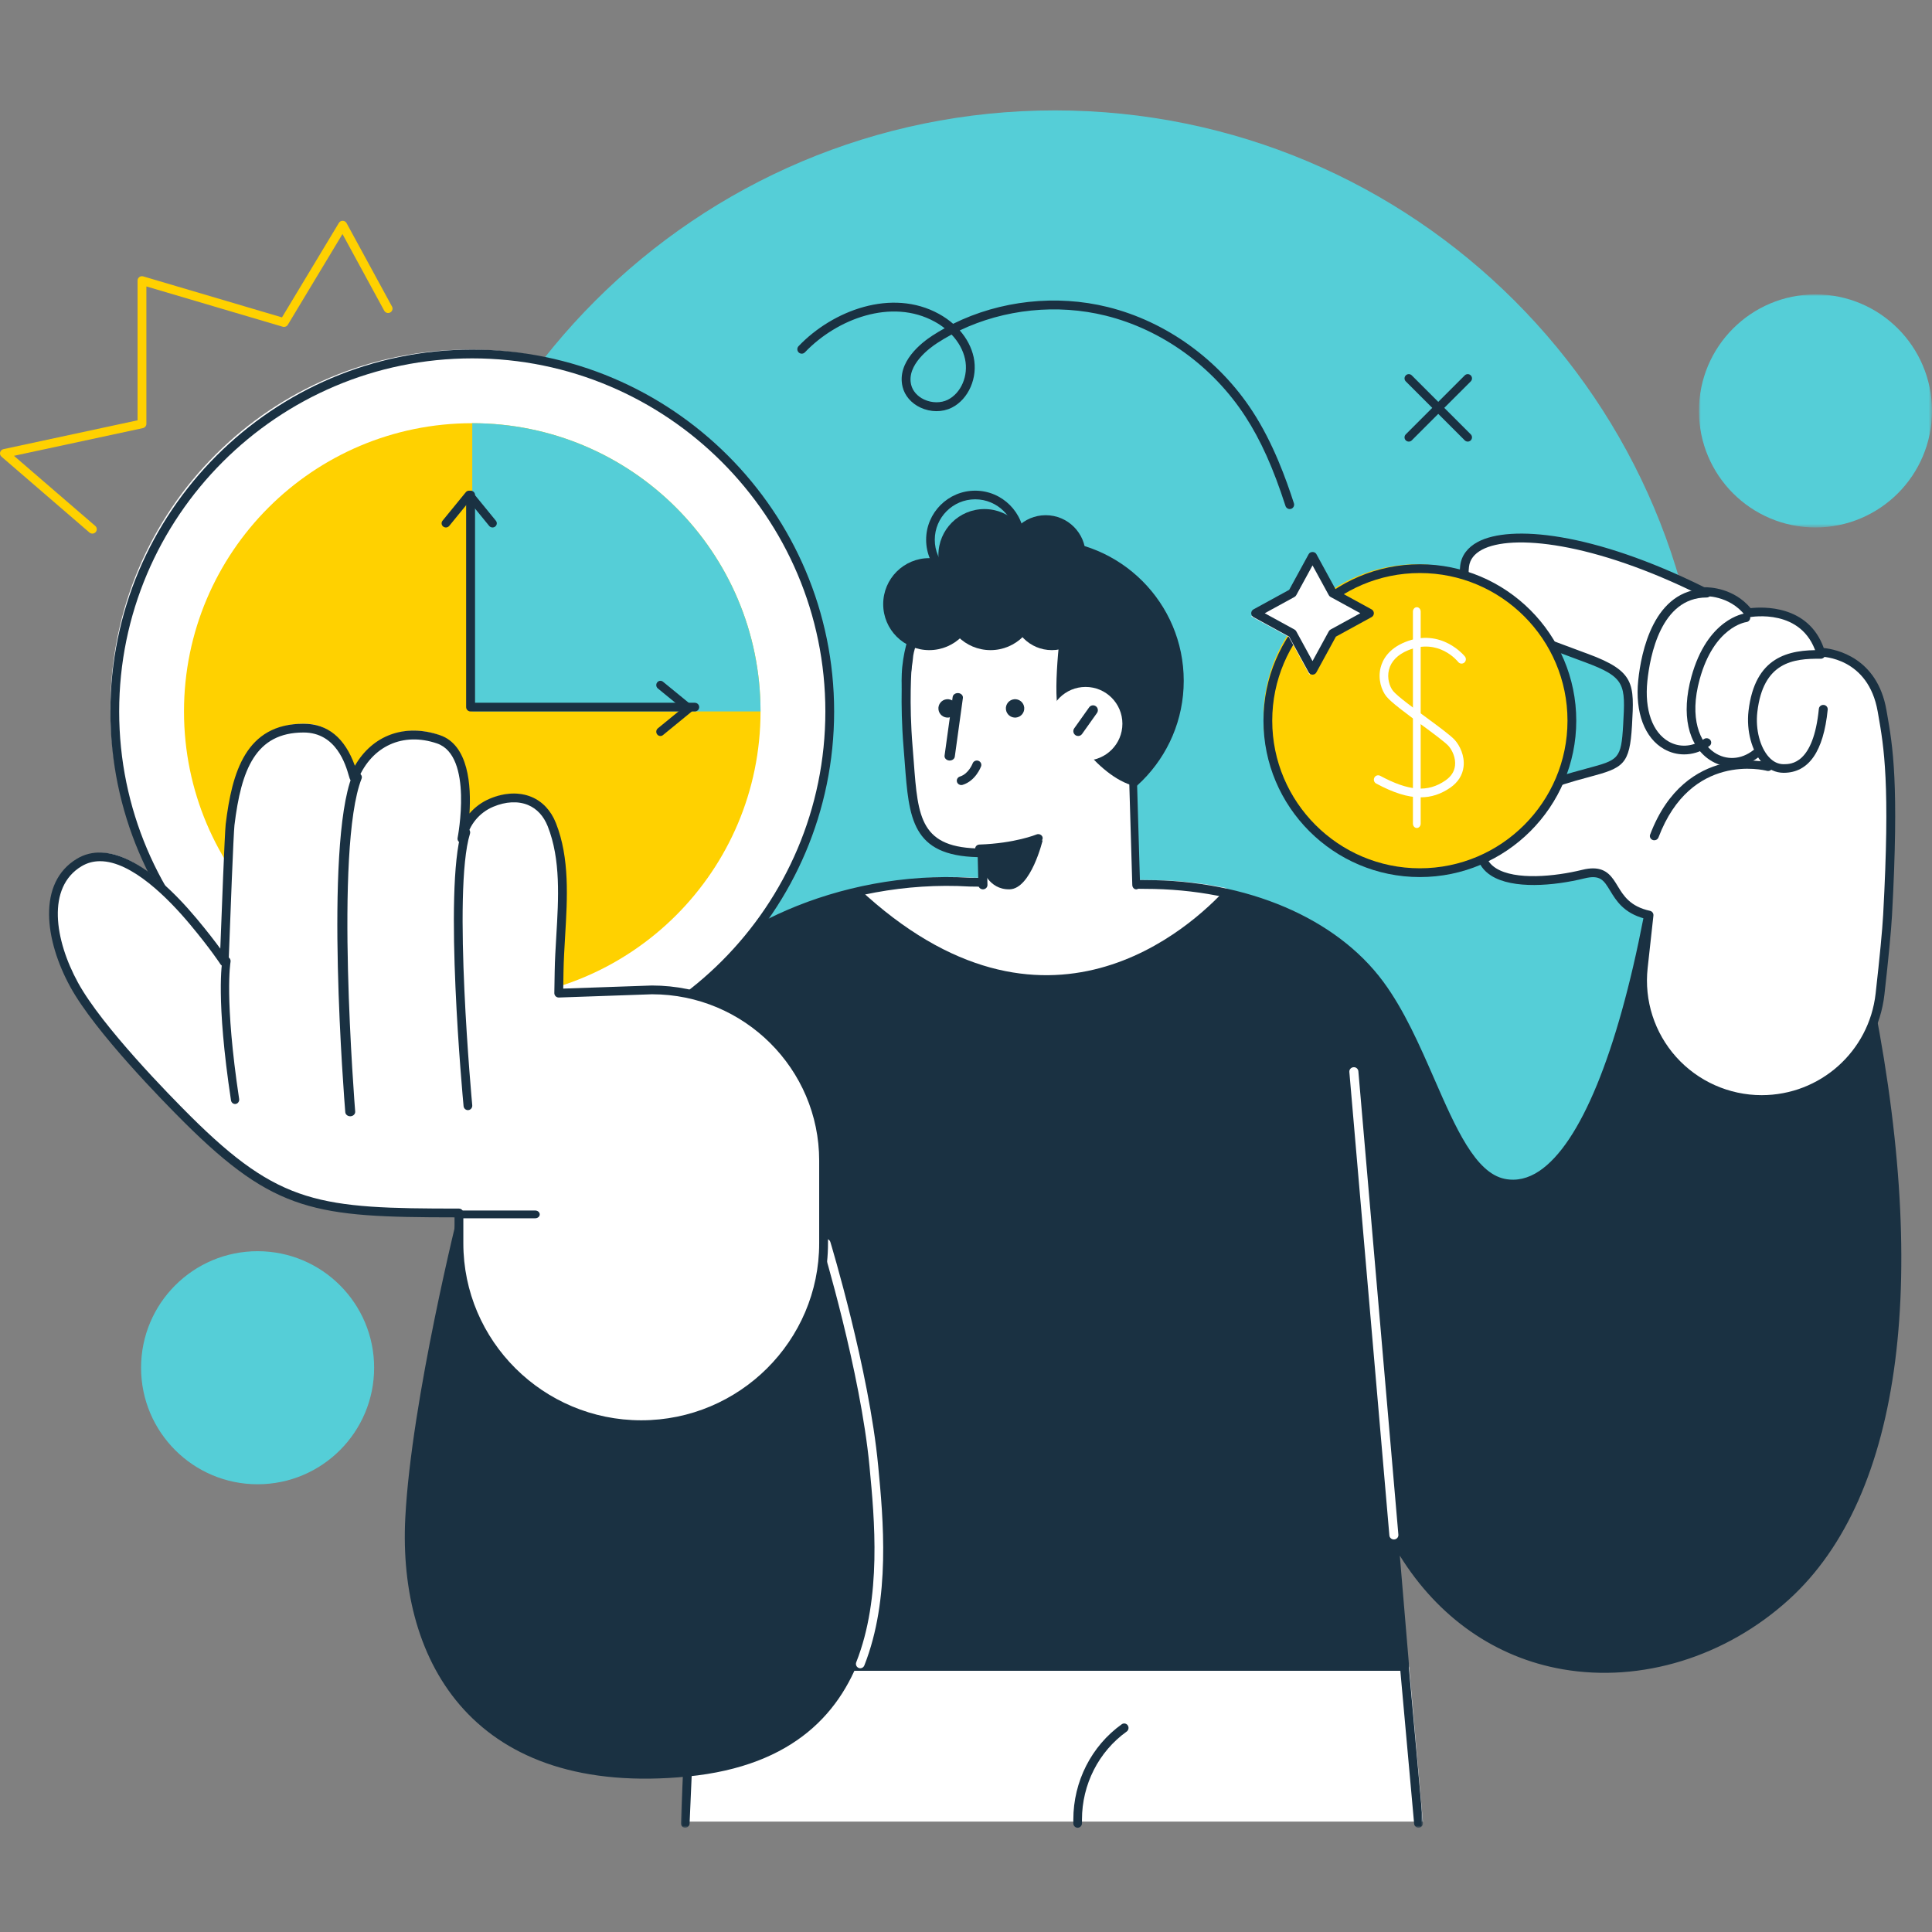
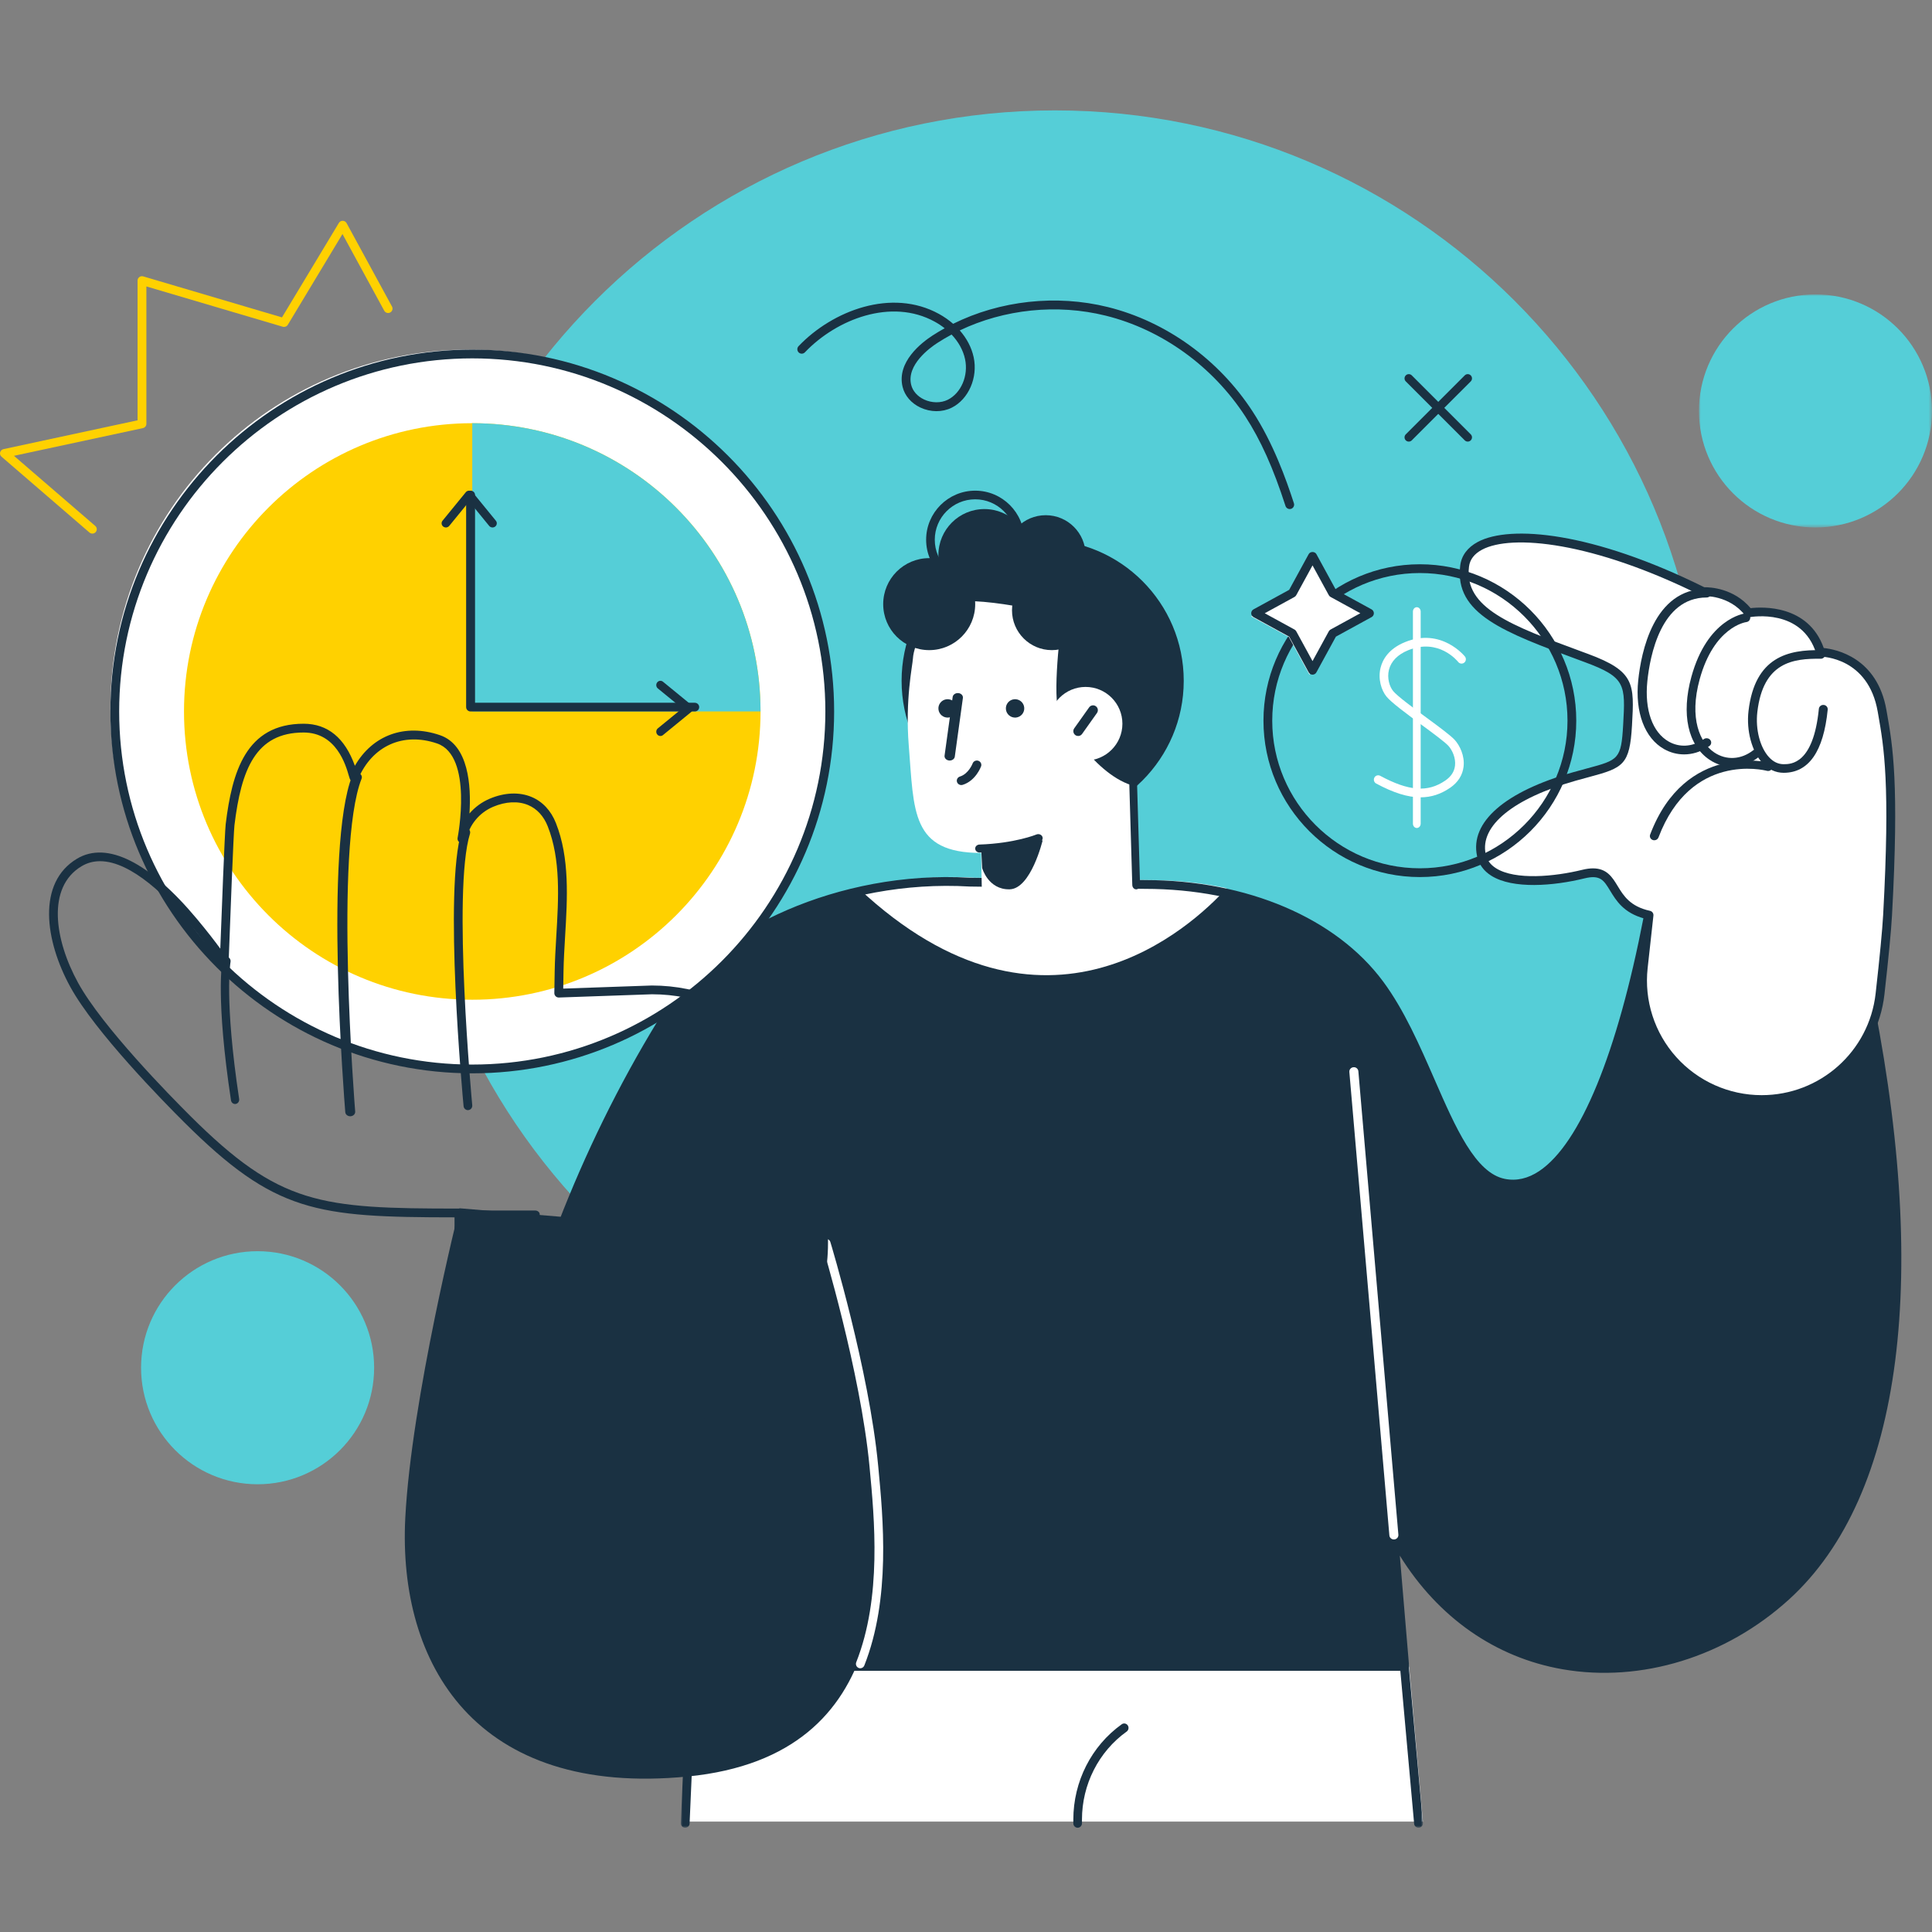
<svg xmlns="http://www.w3.org/2000/svg" xmlns:xlink="http://www.w3.org/1999/xlink" width="526px" height="526px" viewBox="0 0 526 526" version="1.1">
  <rect x="0" y="0" width="526" height="526" fill="#808080" stroke="none" />
  <title>Group 29</title>
  <defs>
    <polygon id="path-1" points="0 0 63.454 0 63.454 63.454 0 63.454" />
    <polygon id="path-3" points="0 0 202.051 0 202.051 45.086 0 45.086" />
  </defs>
  <g id="web" stroke="none" stroke-width="1" fill="none" fill-rule="evenodd">
    <g id="Group-29">
      <rect id="Rectangle" fill-opacity="0" fill="#D8D8D8" x="0" y="0" width="526" height="526" />
      <g id="Group-121" transform="translate(0, 30.057)">
        <path d="M464.216,177.001 C464.216,79.244 384.968,0 287.211,0 C189.457,0 110.21,79.244 110.21,177.001 C110.21,274.758 189.457,354.006 287.211,354.006 C384.968,354.006 464.216,274.758 464.216,177.001" id="Fill-1" fill="#55CED7" />
        <g id="Group-5" transform="translate(462.546, 50.095)">
          <mask id="mask-2" fill="white">
            <use xlink:href="#path-1" />
          </mask>
          <g id="Clip-4" />
          <path d="M63.455,31.727 C63.455,14.205 49.25,0 31.728,0 C14.205,0 0,14.205 0,31.727 C0,49.249 14.205,63.454 31.728,63.454 C49.25,63.454 63.455,49.249 63.455,31.727" id="Fill-3" fill="#55CED7" mask="url(#mask-2)" />
        </g>
        <polygon id="Fill-6" fill="#FFFFFF" points="188.899 422.474 383.532 422.47 387.403 465.886 187.022 465.886" />
        <g id="Group-10" transform="translate(185.352, 422.47)">
          <mask id="mask-4" fill="white">
            <use xlink:href="#path-3" />
          </mask>
          <g id="Clip-9" />
          <path d="M200.85,45.086 C200.237,45.086 199.715,44.623 199.658,44.008 L195.899,2.361 L4.214,2.364 L2.393,43.956 C2.367,44.608 1.795,45.112 1.144,45.086 C0.486,45.056 -0.029,44.504 0,43.855 L1.867,1.134 C1.898,0.5 2.424,0.004 3.067,0.004 L196.993,0 C197.614,0 198.133,0.466 198.189,1.078 L202.046,43.799 C202.103,44.448 201.619,45.022 200.956,45.082 C200.922,45.086 200.888,45.086 200.85,45.086" id="Fill-8" fill="#1A3142" mask="url(#mask-4)" />
        </g>
        <path d="M184.65,242.143 C196.01,224.615 229.055,208.501 264.18,210.582 L311.773,211.211 C340.866,211.211 363.783,222.413 375.525,238.263 C389.597,257.258 394.96,289.336 409.285,292.186 C426.776,295.67 440.329,261.911 448.392,220.294 L507.198,236.638 C525.165,321.745 514.338,378.345 485.892,404.149 C454.651,432.489 403.075,432.489 379.345,387.891 L382.31,423.114 L190.795,423.114 C112.604,468.859 122.966,337.32 184.65,242.143" id="Fill-11" fill="#1A3142" />
        <path d="M312.621,209.546 L265.389,208.912 C254.449,208.256 243.712,209.406 233.778,211.835 C284.665,259.439 324.623,222.054 333.968,211.759 C327.333,210.328 320.191,209.546 312.621,209.546" id="Fill-13" fill="#FFFFFF" />
        <path d="M293.398,467.556 C292.747,467.556 292.222,467.012 292.222,466.347 L292.222,465.326 C292.222,454.987 297.147,445.288 305.4,439.386 C305.935,439.004 306.668,439.137 307.04,439.688 C307.412,440.235 307.278,440.989 306.746,441.371 C299.125,446.825 294.573,455.779 294.573,465.326 L294.573,466.347 C294.573,467.012 294.048,467.556 293.398,467.556" id="Fill-15" fill="#1A3142" />
        <path d="M101.86,342.317 C101.86,324.795 87.656,310.59 70.133,310.59 C52.611,310.59 38.406,324.795 38.406,342.317 C38.406,359.84 52.611,374.044 70.133,374.044 C87.656,374.044 101.86,359.84 101.86,342.317" id="Fill-17" fill="#55CED7" />
        <path d="M184.314,241.813 L185.322,242.464 C164.046,275.36 147.588,314.88 140.166,350.886 C132.866,386.308 135.182,413.411 146.53,425.241 C155.65,434.753 170.634,433.822 189.867,422.544 C190.049,422.438 190.261,422.382 190.473,422.382 L381.127,422.382 L378.265,388.3 C378.216,387.732 378.576,387.213 379.122,387.05 C379.667,386.891 380.255,387.137 380.52,387.637 C390.527,406.484 406.621,418.705 425.832,422.048 C446.524,425.65 468.808,418.769 485.441,403.644 C515.764,376.08 523.266,316.997 506.584,237.242 L449.594,221.371 C445.254,243.399 435.876,280.382 420.43,290.746 C416.818,293.17 413.054,294.015 409.233,293.253 C399.988,291.409 394.602,279.079 388.367,264.799 C384.356,255.619 380.213,246.13 374.668,238.632 C362.311,221.92 338.783,211.942 311.731,211.942 L264.012,211.309 C228.704,209.223 196.288,225.506 185.322,242.464 L184.314,241.813 Z M162.534,434.159 C154.161,434.159 148.52,430.781 144.798,426.899 C119.743,400.77 138.457,310.506 183.306,241.161 C194.647,223.628 227.957,206.765 264.1,208.916 L311.746,209.545 C339.541,209.545 363.793,219.887 376.597,237.208 C382.302,244.922 386.502,254.54 390.565,263.841 C396.285,276.936 401.686,289.304 409.703,290.902 C412.868,291.534 416.029,290.811 419.092,288.755 C430.228,281.283 440.315,256.737 447.487,219.641 C447.551,219.311 447.748,219.023 448.032,218.845 C448.317,218.671 448.662,218.622 448.988,218.713 L507.929,235.129 C508.362,235.25 508.688,235.602 508.778,236.038 C525.843,317.023 518.126,377.178 487.059,405.416 C469.877,421.037 446.831,428.138 425.422,424.411 C407.118,421.227 391.554,410.313 381.108,393.476 L383.628,423.48 C383.655,423.813 383.541,424.142 383.314,424.389 C383.09,424.639 382.768,424.779 382.434,424.779 L190.796,424.779 C179.003,431.644 169.755,434.159 162.534,434.159 L162.534,434.159 Z" id="Fill-19" fill="#1A3142" />
        <path d="M379.492,389.073 C378.858,389.073 378.322,388.601 378.267,387.978 L367.37,261.794 C367.311,261.133 367.817,260.555 368.493,260.502 C369.157,260.43 369.764,260.933 369.822,261.593 L380.72,387.778 C380.774,388.435 380.273,389.013 379.597,389.069 C379.562,389.073 379.527,389.073 379.492,389.073" id="Fill-21" fill="#FFFFFF" />
        <path d="M513.449,218.947 C515.455,182.137 513.54,172.77 511.964,163.695 C509.206,147.818 495.333,147.825 495.333,147.825 C491.135,134.329 475.955,137.181 475.955,137.181 C471.157,130.955 463.68,131.453 463.68,131.453 C427.176,113.245 400.578,113.521 399.21,124.512 C397.661,136.974 411.482,141.757 432.118,149.397 C443.958,153.784 443.852,156.391 443.225,167.53 C442.579,179.016 440.837,178.038 428.876,181.431 C413.578,185.776 401.734,193.234 403.733,202.684 C405.474,210.91 419.967,210.634 431.271,207.849 C441.321,205.374 436.972,216.324 449.017,218.947 L447.457,233.15 C445.364,252.2 460.276,268.844 479.438,268.844 C495.809,268.844 509.58,256.553 511.409,240.283 C512.353,231.865 513.192,223.654 513.449,218.947" id="Fill-23" fill="#FFFFFF" />
        <path d="M433.703,206.363 C437.496,206.363 438.977,208.8 440.417,211.169 C442.001,213.782 443.803,216.74 449.214,217.919 C449.816,218.048 450.224,218.611 450.155,219.223 L448.582,233.522 C447.611,242.317 450.448,251.143 456.367,257.733 C462.281,264.327 470.759,268.107 479.621,268.107 C495.536,268.107 508.877,256.212 510.652,240.435 C511.787,230.327 512.476,223.129 512.701,219.03 C514.655,183.288 512.911,173.34 511.372,164.56 L511.22,163.693 C508.656,148.946 496.172,148.721 495.643,148.721 C495.114,148.718 494.649,148.375 494.493,147.873 C490.635,135.492 476.913,137.876 476.33,137.983 C475.889,138.066 475.432,137.895 475.154,137.538 C470.789,131.879 463.888,132.229 463.816,132.237 C463.603,132.244 463.389,132.206 463.203,132.115 C433.623,117.387 411.507,115.307 403.479,119.608 C401.376,120.734 400.188,122.278 399.948,124.202 C398.543,135.488 411.377,140.23 430.808,147.406 L432.339,147.969 C445.151,152.707 444.96,156.118 444.324,167.416 C443.715,178.192 441.952,178.999 432.686,181.482 C431.574,181.782 430.343,182.109 428.984,182.497 C412.013,187.304 402.858,194.776 404.488,202.476 C404.835,204.1 405.76,205.363 407.325,206.344 C412.554,209.618 423.226,208.614 430.781,206.758 C431.886,206.484 432.853,206.363 433.703,206.363 M479.621,270.514 C470.073,270.514 460.941,266.442 454.569,259.342 C448.197,252.239 445.143,242.732 446.187,233.255 L447.641,220.011 C442.028,218.467 440.002,215.132 438.356,212.42 C436.635,209.587 435.687,208.028 431.357,209.093 C422.963,211.158 411.907,212.055 406.042,208.382 C403.924,207.055 402.61,205.237 402.131,202.975 C400.177,193.761 409.725,185.452 428.325,180.181 C429.7,179.79 430.938,179.459 432.057,179.158 C440.683,176.846 441.388,176.66 441.917,167.279 C442.534,156.319 442.645,154.346 431.501,150.227 L429.97,149.661 C409.462,142.086 395.915,137.081 397.557,123.905 C397.892,121.201 399.548,118.981 402.34,117.486 C411.164,112.763 433.634,114.756 464.002,129.822 C465.579,129.803 472.015,130.058 476.62,135.515 C479.781,135.153 492.303,134.515 496.53,146.371 C499.802,146.706 511.094,148.896 513.596,163.278 L513.748,164.145 C515.31,173.051 517.077,183.147 515.112,219.159 C514.883,223.304 514.19,230.552 513.048,240.701 C511.132,257.699 496.763,270.514 479.621,270.514" id="Fill-25" fill="#1A3142" />
        <path d="M485.615,180.343 C483.45,180.343 481.45,179.418 479.829,177.666 C476.942,174.545 475.42,168.858 476.043,163.519 C477.772,148.696 486.942,146.802 495.737,146.954 C496.406,146.965 496.938,147.494 496.93,148.141 C496.919,148.781 496.379,149.295 495.718,149.295 C488.181,149.191 480.032,150.204 478.448,163.782 C477.898,168.5 479.179,173.451 481.634,176.105 C482.8,177.366 484.139,178.002 485.615,178.002 C487.622,177.999 493.703,177.991 495.198,162.916 C495.263,162.269 495.859,161.811 496.517,161.863 C497.182,161.922 497.672,162.495 497.607,163.138 C496.475,174.545 492.444,180.332 485.626,180.343 L485.615,180.343 Z" id="Fill-27" fill="#1A3142" />
        <path d="M471.537,178.673 C469.393,178.673 467.268,178.04 465.389,176.767 C459.531,172.798 457.697,164.372 460.484,154.23 C464.831,138.404 474.774,136.988 475.195,136.935 C475.857,136.86 476.427,137.319 476.509,137.971 C476.587,138.622 476.133,139.217 475.489,139.3 C475.12,139.349 466.654,140.679 462.75,154.87 C459.807,165.589 462.862,172.187 466.699,174.786 C469.985,177.012 474.06,176.779 477.342,174.191 C477.856,173.788 478.596,173.879 478.994,174.398 C479.396,174.918 479.303,175.668 478.79,176.071 C476.602,177.799 474.056,178.673 471.537,178.673" id="Fill-29" fill="#1A3142" />
        <path d="M458.503,175.333 C456.635,175.333 454.786,174.858 453.084,173.904 C447.764,170.91 445.119,163.901 446.022,155.159 C446.794,147.667 450.152,130.248 464.638,130.248 C465.328,130.248 465.884,130.779 465.884,131.434 C465.884,132.089 465.328,132.616 464.638,132.616 C452.193,132.616 449.21,148.543 448.504,155.388 C447.7,163.194 449.888,169.353 454.357,171.864 C457.198,173.462 460.611,173.298 463.488,171.427 L463.933,171.138 C464.505,170.772 465.281,170.91 465.667,171.449 C466.057,171.988 465.911,172.725 465.34,173.096 L464.895,173.384 C462.897,174.682 460.69,175.333 458.503,175.333" id="Fill-31" fill="#1A3142" />
-         <path d="M427.479,165.314 C427.479,188.37 408.789,207.06 385.735,207.06 C362.677,207.06 343.987,188.37 343.987,165.314 C343.987,142.259 362.677,123.568 385.735,123.568 C408.789,123.568 427.479,142.259 427.479,165.314" id="Fill-33" fill="#FFD100" />
        <path d="M386.568,125.956 C364.406,125.956 346.375,143.987 346.375,166.149 C346.375,188.311 364.406,206.342 386.568,206.342 C408.73,206.342 426.761,188.311 426.761,166.149 C426.761,143.987 408.73,125.956 386.568,125.956 M386.568,208.73 C363.09,208.73 343.987,189.628 343.987,166.149 C343.987,142.671 363.09,123.568 386.568,123.568 C410.047,123.568 429.149,142.671 429.149,166.149 C429.149,189.628 410.047,208.73 386.568,208.73" id="Fill-35" fill="#1A3142" />
        <path d="M237.405,368.131 C234.886,341.807 224.267,307.213 224.267,307.213 L125.073,298.902 C125.073,298.902 112.003,350.901 110.343,383.176 C108.301,422.897 129.411,459.334 187.318,453.599 C245.224,447.868 239.924,394.456 237.405,368.131" id="Fill-37" fill="#1A3142" />
        <path d="M234.217,424.14 C234.071,424.14 233.922,424.113 233.78,424.053 C233.171,423.807 232.875,423.112 233.118,422.5 C240.111,404.806 238.089,383.495 236.747,369.395 L236.725,369.142 C234.281,343.384 223.917,309.145 223.812,308.801 C223.618,308.17 223.969,307.501 224.593,307.305 C225.221,307.108 225.879,307.467 226.073,308.094 C226.178,308.442 236.613,342.915 239.079,368.912 L239.105,369.165 C240.466,383.495 242.521,405.153 235.316,423.388 C235.133,423.852 234.688,424.14 234.217,424.14" id="Fill-39" fill="#FFFFFF" />
        <path d="M225.429,162.81 C225.429,216.758 181.694,260.495 127.745,260.495 C73.792,260.495 30.057,216.758 30.057,162.81 C30.057,108.861 73.792,65.124 127.745,65.124 C181.694,65.124 225.429,108.861 225.429,162.81" id="Fill-41" fill="#FFFFFF" />
        <path d="M128.578,67.513 C75.571,67.513 32.447,110.638 32.447,163.644 C32.447,216.651 75.571,259.776 128.578,259.776 C181.585,259.776 224.709,216.651 224.709,163.644 C224.709,110.638 181.585,67.513 128.578,67.513 M128.578,262.165 C74.253,262.165 30.057,217.969 30.057,163.644 C30.057,109.32 74.253,65.124 128.578,65.124 C182.902,65.124 227.098,109.32 227.098,163.644 C227.098,217.969 182.902,262.165 128.578,262.165" id="Fill-43" fill="#1A3142" />
        <path d="M207.06,163.644 C207.06,206.989 171.922,242.127 128.576,242.127 C85.234,242.127 50.095,206.989 50.095,163.644 C50.095,120.3 85.234,85.162 128.576,85.162 C171.922,85.162 207.06,120.3 207.06,163.644" id="Fill-45" fill="#FFD100" />
        <path d="M128.578,85.162 L128.578,163.644 L207.06,163.644 C207.06,120.3 171.923,85.162 128.578,85.162" id="Fill-47" fill="#55CED7" />
        <path d="M189.151,163.644 L128.123,163.644 C127.452,163.644 126.908,163.116 126.908,162.46 L126.908,104.715 C126.908,104.059 127.452,103.53 128.123,103.53 C128.79,103.53 129.334,104.059 129.334,104.715 L129.334,161.272 L189.151,161.272 C189.822,161.272 190.362,161.804 190.362,162.46 C190.362,163.116 189.822,163.644 189.151,163.644" id="Fill-49" fill="#1A3142" />
-         <path d="M22.045,203.706 C30.481,198.605 42.041,206.66 52.952,219.823 C58.712,226.769 61.331,230.885 61.331,230.885 C61.331,230.885 62.596,196.064 62.916,193.379 C64.747,178.201 68.816,166.984 82.844,166.984 C94.103,166.984 96.114,179.988 96.507,180.458 C100.942,169.836 110.502,166.984 119.394,170.04 C130.4,173.827 125.761,197.151 125.75,197.2 C126.629,192.788 129.599,189.149 133.747,187.377 C140.507,184.491 147.316,186.256 150.105,193.368 C154.936,205.672 152.275,220.675 152.082,233.524 C152.052,235.486 152.018,237.448 151.981,239.409 L177.253,238.523 C202.936,238.523 223.759,259.412 223.759,285.182 L223.759,307.767 C223.759,335.147 201.634,357.346 174.347,357.346 C147.055,357.346 124.934,335.147 124.934,307.767 L124.934,299.485 C86.562,299.485 75.651,298.258 51.326,273.852 C39.769,262.256 26.027,246.976 20.683,237.16 C13.75,224.421 12.085,209.727 22.045,203.706" id="Fill-51" fill="#FFFFFF" />
        <path d="M27.237,204.409 C25.485,204.409 23.79,204.831 22.197,205.786 C12.657,211.505 14.852,225.845 21.261,237.518 C27.836,249.492 46.332,268.314 51.842,273.799 C76.155,297.986 87.064,298.985 124.945,298.985 C125.608,298.985 126.147,299.521 126.147,300.181 L126.147,308.432 C126.147,335.007 147.878,356.628 174.588,356.628 C201.297,356.628 223.028,335.007 223.028,308.432 L223.028,285.932 C223.028,260.957 202.609,240.641 177.507,240.641 L152.163,241.524 C151.836,241.539 151.514,241.415 151.279,241.185 C151.044,240.955 150.915,240.638 150.919,240.309 C150.957,238.359 150.987,236.405 151.017,234.45 C151.067,231.33 151.256,228.165 151.454,224.811 C152.068,214.557 152.701,203.949 149.118,194.898 C148.014,192.114 146.168,190.114 143.771,189.115 C141.049,187.983 137.674,188.152 134.269,189.594 C130.481,191.197 127.743,194.532 126.943,198.516 C126.814,199.161 126.181,199.576 125.532,199.452 C124.884,199.323 124.459,198.693 124.588,198.048 C124.634,197.826 128.881,175.729 118.988,172.353 C109.739,169.199 101.306,173.013 97.492,182.063 C97.333,182.448 96.98,182.72 96.567,182.784 C96.149,182.841 95.732,182.686 95.463,182.365 C95.251,182.112 95.175,181.852 94.974,181.158 C94.136,178.242 91.58,169.372 82.658,169.372 C69.58,169.372 65.674,179.464 63.832,194.619 C63.578,196.694 62.683,219.899 62.243,231.881 C62.224,232.402 61.867,232.851 61.359,232.99 C60.851,233.126 60.317,232.919 60.032,232.481 C60.009,232.44 57.363,228.35 51.705,221.582 C45.915,214.655 35.882,204.409 27.237,204.409 M174.588,359.016 C146.554,359.016 123.747,336.323 123.747,308.432 L123.747,301.374 C86.044,301.351 74.87,300.087 50.147,275.489 C44.577,269.947 25.883,250.914 19.156,238.661 C12.198,225.988 10.056,210.275 20.957,203.737 L21.575,204.76 L20.957,203.737 C29.098,198.855 40.675,204.654 53.552,220.054 C56.472,223.547 58.587,226.317 59.979,228.218 C60.313,219.243 61.181,196.532 61.447,194.332 C63.176,180.128 66.941,166.984 82.658,166.984 C89.21,166.984 93.897,170.832 96.62,178.43 C101.409,170.1 110.21,166.837 119.765,170.093 C127.61,172.768 128.301,183.904 127.815,191.423 C129.29,189.703 131.167,188.311 133.329,187.398 C137.336,185.7 141.375,185.527 144.7,186.911 C147.703,188.164 150.005,190.624 151.351,194.023 C155.128,203.568 154.479,214.44 153.85,224.955 C153.653,228.278 153.467,231.421 153.418,234.484 C153.395,236.024 153.368,237.559 153.342,239.095 L177.466,238.253 C203.933,238.253 225.429,259.64 225.429,285.932 L225.429,308.432 C225.429,336.323 202.621,359.016 174.588,359.016" id="Fill-53" fill="#1A3142" />
        <path d="M145.713,301.628 L124.801,301.628 C124.118,301.628 123.568,301.154 123.568,300.573 C123.568,299.989 124.118,299.514 124.801,299.514 L145.713,299.514 C146.396,299.514 146.946,299.989 146.946,300.573 C146.946,301.154 146.396,301.628 145.713,301.628" id="Fill-55" fill="#1A3142" />
        <path d="M95.35,273.854 C94.649,273.854 94.055,273.373 94.004,272.74 C93.76,269.806 88.219,200.6 95.889,181.149 C96.133,180.519 96.907,180.193 97.612,180.409 C98.318,180.629 98.69,181.312 98.446,181.937 C90.955,200.922 96.642,271.853 96.702,272.565 C96.753,273.229 96.193,273.801 95.449,273.85 C95.415,273.854 95.385,273.854 95.35,273.854" id="Fill-57" fill="#1A3142" />
        <path d="M63.997,270.514 C63.453,270.514 62.976,270.1 62.887,269.519 C58.701,241.835 60.476,231.803 60.554,231.389 C60.675,230.752 61.265,230.334 61.874,230.461 C62.482,230.584 62.88,231.203 62.763,231.84 C62.745,231.941 61.006,242.003 65.11,269.15 C65.206,269.791 64.79,270.399 64.175,270.499 C64.114,270.511 64.057,270.514 63.997,270.514" id="Fill-59" fill="#1A3142" />
        <path d="M127.39,272.184 C126.787,272.184 126.271,271.715 126.211,271.092 C125.986,268.695 120.732,212.211 125.691,196.215 C125.889,195.578 126.552,195.226 127.18,195.429 C127.802,195.627 128.15,196.307 127.951,196.944 C123.135,212.471 128.517,270.279 128.573,270.859 C128.633,271.524 128.157,272.115 127.506,272.176 C127.465,272.18 127.427,272.184 127.39,272.184" id="Fill-61" fill="#1A3142" />
        <path d="M259.076,61.028 C257.741,61.741 256.436,62.511 255.17,63.334 C253.171,64.63 246.755,69.281 248.067,74.694 C248.476,76.39 249.762,77.854 251.59,78.711 C253.683,79.691 256.152,79.718 258.033,78.784 C261.689,76.962 263.71,72.197 262.739,67.699 C262.22,65.282 260.942,62.995 259.076,61.028 M351.132,108.54 C350.628,108.54 350.158,108.216 349.991,107.709 C346.627,97.31 343.244,89.777 339.02,83.282 C330.165,69.662 316.323,59.675 301.044,55.886 C287.787,52.596 273.395,54.121 261.302,59.9 C263.206,62.065 264.518,64.558 265.086,67.188 C266.281,72.734 263.71,78.647 259.099,80.945 C256.543,82.218 253.357,82.199 250.577,80.899 C248.086,79.729 246.319,77.675 245.735,75.265 C244.096,68.495 250.877,63.25 253.865,61.306 C254.95,60.605 256.057,59.938 257.191,59.313 C256.361,58.657 255.454,58.058 254.48,57.521 C242.693,51.037 227.782,56.808 219.147,65.861 C218.689,66.346 217.926,66.357 217.448,65.896 C216.971,65.434 216.955,64.672 217.411,64.192 C226.679,54.475 242.784,48.338 255.632,55.405 C257.051,56.187 258.348,57.094 259.497,58.1 C272.242,51.776 287.548,50.05 301.621,53.541 C317.48,57.475 331.845,67.836 341.03,81.963 C346.661,90.624 350.142,100.378 352.277,106.962 C352.482,107.594 352.137,108.277 351.504,108.483 C351.383,108.521 351.257,108.54 351.132,108.54" id="Fill-63" fill="#1A3142" />
        <path d="M322.279,155.293 C322.279,176.505 305.082,193.702 283.871,193.702 C262.664,193.702 245.467,176.505 245.467,155.293 C245.467,134.082 262.664,116.889 283.871,116.889 C305.082,116.889 322.279,134.082 322.279,155.293" id="Fill-65" fill="#1A3142" />
        <path d="M307.988,183.695 C297.399,180.303 288.335,164.364 288.133,163.561 C286.497,156.978 289.203,137.624 289.203,137.624 C289.203,137.624 264.504,131.295 257.095,134.486 C252.936,136.278 248.743,145.447 248.553,149.208 C248.454,151.136 246.407,160.351 247.415,172.879 C248.865,190.906 247.993,202.163 267.122,202.163 L267.335,213.74 L308.921,213.74 L307.988,183.695 Z" id="Fill-67" fill="#FFFFFF" />
-         <path d="M267.61,212.07 C266.944,212.07 266.395,211.558 266.38,210.915 L266.189,203.308 C248.23,202.882 247.467,192.759 246.327,177.605 C246.226,176.267 246.124,174.88 246.004,173.448 C244.976,161.187 245.739,151.476 245.743,151.382 C245.797,150.728 246.381,150.231 247.07,150.291 C247.748,150.343 248.254,150.911 248.203,151.565 C248.195,151.659 247.448,161.191 248.46,173.257 C248.581,174.697 248.686,176.087 248.787,177.437 C249.928,192.602 250.555,200.953 267.392,200.953 C268.062,200.953 268.611,201.469 268.626,202.108 L268.844,210.859 C268.86,211.513 268.319,212.055 267.641,212.07 L267.61,212.07 Z" id="Fill-69" fill="#1A3142" />
        <path d="M309.328,212.07 C308.76,212.07 308.293,211.552 308.273,210.895 L307.455,183.268 C307.435,182.596 307.892,182.036 308.477,182.013 C309.061,182.017 309.549,182.516 309.569,183.187 L310.387,210.814 C310.404,211.486 309.949,212.047 309.365,212.07 L309.328,212.07 Z" id="Fill-71" fill="#1A3142" />
        <path d="M266.704,202.051 C266.063,202.051 265.528,201.591 265.506,201.007 C265.479,200.406 265.999,199.901 266.659,199.877 C276.334,199.544 282.11,197.167 282.167,197.143 C282.767,196.889 283.48,197.129 283.76,197.672 C284.041,198.214 283.779,198.86 283.18,199.114 C282.93,199.221 276.948,201.697 266.75,202.051 C266.735,202.051 266.719,202.051 266.704,202.051" id="Fill-73" fill="#1A3142" />
        <path d="M267.397,206.276 C267.397,206.276 269.035,212.187 274.869,212.068 C280.704,211.945 283.873,198.711 283.873,198.711 L267.175,201.778 L267.397,206.276 Z" id="Fill-75" fill="#1A3142" />
        <path d="M258.56,177.003 C258.507,177.003 258.449,176.999 258.396,176.996 C257.625,176.916 257.076,176.323 257.165,175.666 L259.37,159.691 C259.459,159.034 260.167,158.577 260.925,158.641 C261.695,158.72 262.244,159.313 262.156,159.971 L259.95,175.945 C259.866,176.554 259.26,177.003 258.56,177.003" id="Fill-77" fill="#1A3142" />
        <path d="M305.581,166.984 C305.581,172.515 301.096,177.003 295.56,177.003 C290.028,177.003 285.543,172.515 285.543,166.984 C285.543,161.453 290.028,156.965 295.56,156.965 C301.096,156.965 305.581,161.453 305.581,166.984" id="Fill-79" fill="#FFFFFF" />
        <path d="M293.532,170.324 C293.267,170.324 293.002,170.245 292.771,170.078 C292.183,169.654 292.046,168.834 292.464,168.239 L296.524,162.525 C296.946,161.934 297.766,161.797 298.353,162.221 C298.941,162.642 299.077,163.466 298.659,164.057 L294.6,169.77 C294.343,170.132 293.942,170.324 293.532,170.324" id="Fill-81" fill="#1A3142" />
        <path d="M261.717,183.683 C261.2,183.683 260.718,183.359 260.553,182.852 C260.348,182.224 260.707,181.559 261.347,181.36 C263.732,180.623 264.796,177.819 264.808,177.789 C265.035,177.176 265.729,176.853 266.365,177.071 C266.997,177.293 267.328,177.97 267.105,178.59 C267.047,178.748 265.636,182.529 262.087,183.626 C261.963,183.664 261.84,183.683 261.717,183.683" id="Fill-83" fill="#1A3142" />
        <path d="M273.866,163.054 C274.003,164.43 275.228,165.435 276.605,165.302 C277.978,165.166 278.988,163.942 278.851,162.565 C278.718,161.189 277.489,160.184 276.116,160.317 C274.738,160.453 273.733,161.677 273.866,163.054" id="Fill-85" fill="#1A3142" />
        <path d="M255.498,163.054 C255.631,164.43 256.86,165.435 258.237,165.302 C259.61,165.166 260.62,163.942 260.483,162.565 C260.35,161.189 259.121,160.184 257.748,160.317 C256.371,160.453 255.361,161.677 255.498,163.054" id="Fill-87" fill="#1A3142" />
        <path d="M265.505,134.422 C265.505,141.342 259.897,146.946 252.983,146.946 C246.064,146.946 240.457,141.342 240.457,134.422 C240.457,127.503 246.064,121.898 252.983,121.898 C259.897,121.898 265.505,127.503 265.505,134.422" id="Fill-89" fill="#1A3142" />
-         <path d="M282.203,134.422 C282.203,141.342 276.596,146.946 269.681,146.946 C262.763,146.946 257.156,141.342 257.156,134.422 C257.156,127.503 262.763,121.898 269.681,121.898 C276.596,121.898 282.203,127.503 282.203,134.422" id="Fill-91" fill="#1A3142" />
        <path d="M297.232,136.092 C297.232,142.088 292.373,146.946 286.376,146.946 C280.383,146.946 275.524,142.088 275.524,136.092 C275.524,130.096 280.383,125.238 286.376,125.238 C292.373,125.238 297.232,130.096 297.232,136.092" id="Fill-93" fill="#1A3142" />
        <path d="M295.562,121.063 C295.562,127.059 290.703,131.917 284.706,131.917 C278.713,131.917 273.854,127.059 273.854,121.063 C273.854,115.071 278.713,110.21 284.706,110.21 C290.703,110.21 295.562,115.071 295.562,121.063" id="Fill-95" fill="#1A3142" />
        <path d="M280.533,121.063 C280.533,127.983 274.926,133.587 268.011,133.587 C261.093,133.587 255.486,127.983 255.486,121.063 C255.486,114.144 261.093,108.54 268.011,108.54 C274.926,108.54 280.533,114.144 280.533,121.063" id="Fill-97" fill="#1A3142" />
        <path d="M265.505,105.884 C259.437,105.884 254.5,110.821 254.5,116.889 C254.5,122.957 259.437,127.894 265.505,127.894 C271.573,127.894 276.51,122.957 276.51,116.889 C276.51,110.821 271.573,105.884 265.505,105.884 M265.505,130.248 C258.139,130.248 252.146,124.254 252.146,116.889 C252.146,109.524 258.139,103.53 265.505,103.53 C272.87,103.53 278.863,109.524 278.863,116.889 C278.863,124.254 272.87,130.248 265.505,130.248" id="Fill-99" fill="#1A3142" />
        <path d="M25.144,115.219 C24.863,115.219 24.582,115.121 24.354,114.926 L0.414,94.284 C0.069,93.987 -0.076,93.525 0.038,93.088 C0.152,92.652 0.502,92.318 0.946,92.224 L37.451,84.377 L37.451,46.331 C37.451,45.958 37.629,45.601 37.933,45.379 C38.237,45.154 38.628,45.082 38.996,45.191 L76.773,56.354 L92.262,30.637 C92.487,30.272 92.859,30.043 93.322,30.057 C93.755,30.069 94.15,30.306 94.355,30.682 L106.726,53.403 C107.041,53.982 106.821,54.704 106.236,55.016 C105.651,55.328 104.926,55.114 104.607,54.535 L93.242,33.66 L78.361,58.37 C78.076,58.836 77.51,59.05 76.982,58.9 L39.855,47.929 L39.855,85.336 C39.855,85.896 39.46,86.381 38.905,86.497 L3.799,94.043 L25.934,113.132 C26.436,113.565 26.489,114.317 26.052,114.809 C25.813,115.08 25.479,115.219 25.144,115.219" id="Fill-101" fill="#FFD100" />
        <path d="M134.093,113.549 C133.75,113.549 133.407,113.403 133.179,113.12 L127.743,106.462 L122.311,113.12 C121.909,113.61 121.176,113.692 120.671,113.302 C120.166,112.916 120.081,112.205 120.479,111.715 L126.829,103.938 C127.271,103.394 128.215,103.394 128.657,103.938 L135.006,111.715 C135.404,112.205 135.32,112.916 134.815,113.302 C134.601,113.467 134.347,113.549 134.093,113.549" id="Fill-103" fill="#1A3142" />
        <path d="M179.804,170.324 C179.472,170.324 179.14,170.173 178.919,169.882 C178.53,169.377 178.612,168.644 179.101,168.242 L185.745,162.81 L179.101,157.375 C178.612,156.977 178.53,156.244 178.919,155.739 C179.304,155.234 180.014,155.146 180.503,155.547 L188.264,161.896 C188.535,162.118 188.692,162.453 188.692,162.81 C188.692,163.168 188.535,163.503 188.264,163.724 L180.503,170.07 C180.296,170.243 180.05,170.324 179.804,170.324" id="Fill-105" fill="#1A3142" />
        <polygon id="Fill-107" fill="#FFFFFF" points="362.121 132.152 372.375 137.762 362.121 143.368 356.511 153.625 350.905 143.368 340.648 137.762 350.905 132.152 356.511 121.898" />
        <path d="M344.335,136.903 L352.44,141.341 C352.64,141.45 352.803,141.617 352.912,141.817 L357.344,149.929 L361.776,141.817 C361.886,141.617 362.052,141.45 362.252,141.341 L370.357,136.903 L362.252,132.465 C362.052,132.355 361.886,132.189 361.776,131.988 L357.344,123.877 L352.912,131.988 C352.803,132.189 352.64,132.355 352.44,132.465 L344.335,136.903 Z M357.344,153.625 C356.91,153.625 356.505,153.387 356.298,153.001 L350.985,143.274 L341.267,137.955 C340.886,137.743 340.648,137.342 340.648,136.903 C340.648,136.464 340.886,136.063 341.267,135.851 L350.985,130.532 L356.298,120.805 C356.717,120.037 357.975,120.037 358.395,120.805 L363.707,130.532 L373.421,135.851 C373.806,136.063 374.044,136.464 374.044,136.903 C374.044,137.342 373.806,137.743 373.421,137.955 L363.707,143.274 L358.395,153.001 C358.187,153.387 357.782,153.625 357.344,153.625 L357.344,153.625 Z" id="Fill-109" fill="#1A3142" />
        <path d="M386.743,187.022 C383.251,187.022 379.336,185.776 374.668,183.261 C374.093,182.949 373.878,182.232 374.182,181.65 C374.486,181.072 375.198,180.855 375.769,181.162 C383.577,185.367 388.719,185.738 393.513,182.439 C395.063,181.376 395.945,180.021 396.134,178.411 C396.383,176.346 395.422,174.225 394.366,173.035 C393.446,172.007 390.158,169.582 386.977,167.239 C382.765,164.131 378.783,161.195 377.471,159.577 C376.114,157.911 375.094,154.829 375.877,151.709 C376.418,149.562 378.005,146.615 382.506,144.768 C392.438,140.703 398.774,148.605 398.837,148.687 C399.241,149.202 399.156,149.949 398.648,150.358 C398.14,150.763 397.402,150.677 397.002,150.166 C396.787,149.896 391.656,143.578 383.388,146.972 C380.544,148.139 378.735,149.979 378.153,152.295 C377.575,154.596 378.335,156.901 379.28,158.068 C380.407,159.454 384.634,162.569 388.36,165.317 C391.937,167.952 395.026,170.231 396.108,171.444 C397.417,172.915 398.822,175.697 398.466,178.696 C398.195,180.986 396.939,182.957 394.833,184.406 C392.301,186.148 389.668,187.022 386.743,187.022" id="Fill-111" fill="#FFFFFF" />
        <path d="M385.733,195.371 C385.149,195.371 384.678,194.834 384.678,194.175 L384.678,136.454 C384.678,135.791 385.149,135.257 385.733,135.257 C386.318,135.257 386.789,135.791 386.789,136.454 L386.789,194.175 C386.789,194.834 386.318,195.371 385.733,195.371" id="Fill-113" fill="#FFFFFF" />
        <path d="M450.395,198.711 C450.258,198.711 450.12,198.689 449.983,198.642 C449.358,198.423 449.034,197.764 449.259,197.166 C458.843,171.868 481.476,177.524 481.701,177.582 C482.341,177.754 482.719,178.388 482.54,179 C482.364,179.616 481.697,179.976 481.06,179.809 C480.218,179.59 460.337,174.703 451.531,197.949 C451.352,198.42 450.89,198.711 450.395,198.711" id="Fill-115" fill="#1A3142" />
        <path d="M399.605,90.171 C399.309,90.171 399.013,90.058 398.786,89.831 L382.734,73.781 C382.28,73.328 382.28,72.597 382.734,72.143 C383.187,71.69 383.918,71.69 384.368,72.143 L400.425,88.197 C400.874,88.647 400.874,89.382 400.425,89.831 C400.198,90.058 399.902,90.171 399.605,90.171" id="Fill-117" fill="#1A3142" />
        <path d="M383.55,90.171 C383.254,90.171 382.958,90.058 382.731,89.831 C382.281,89.382 382.281,88.647 382.731,88.197 L398.787,72.143 C399.237,71.69 399.968,71.69 400.422,72.143 C400.875,72.597 400.875,73.328 400.422,73.781 L384.369,89.831 C384.142,90.058 383.846,90.171 383.55,90.171" id="Fill-119" fill="#1A3142" />
      </g>
    </g>
  </g>
</svg>